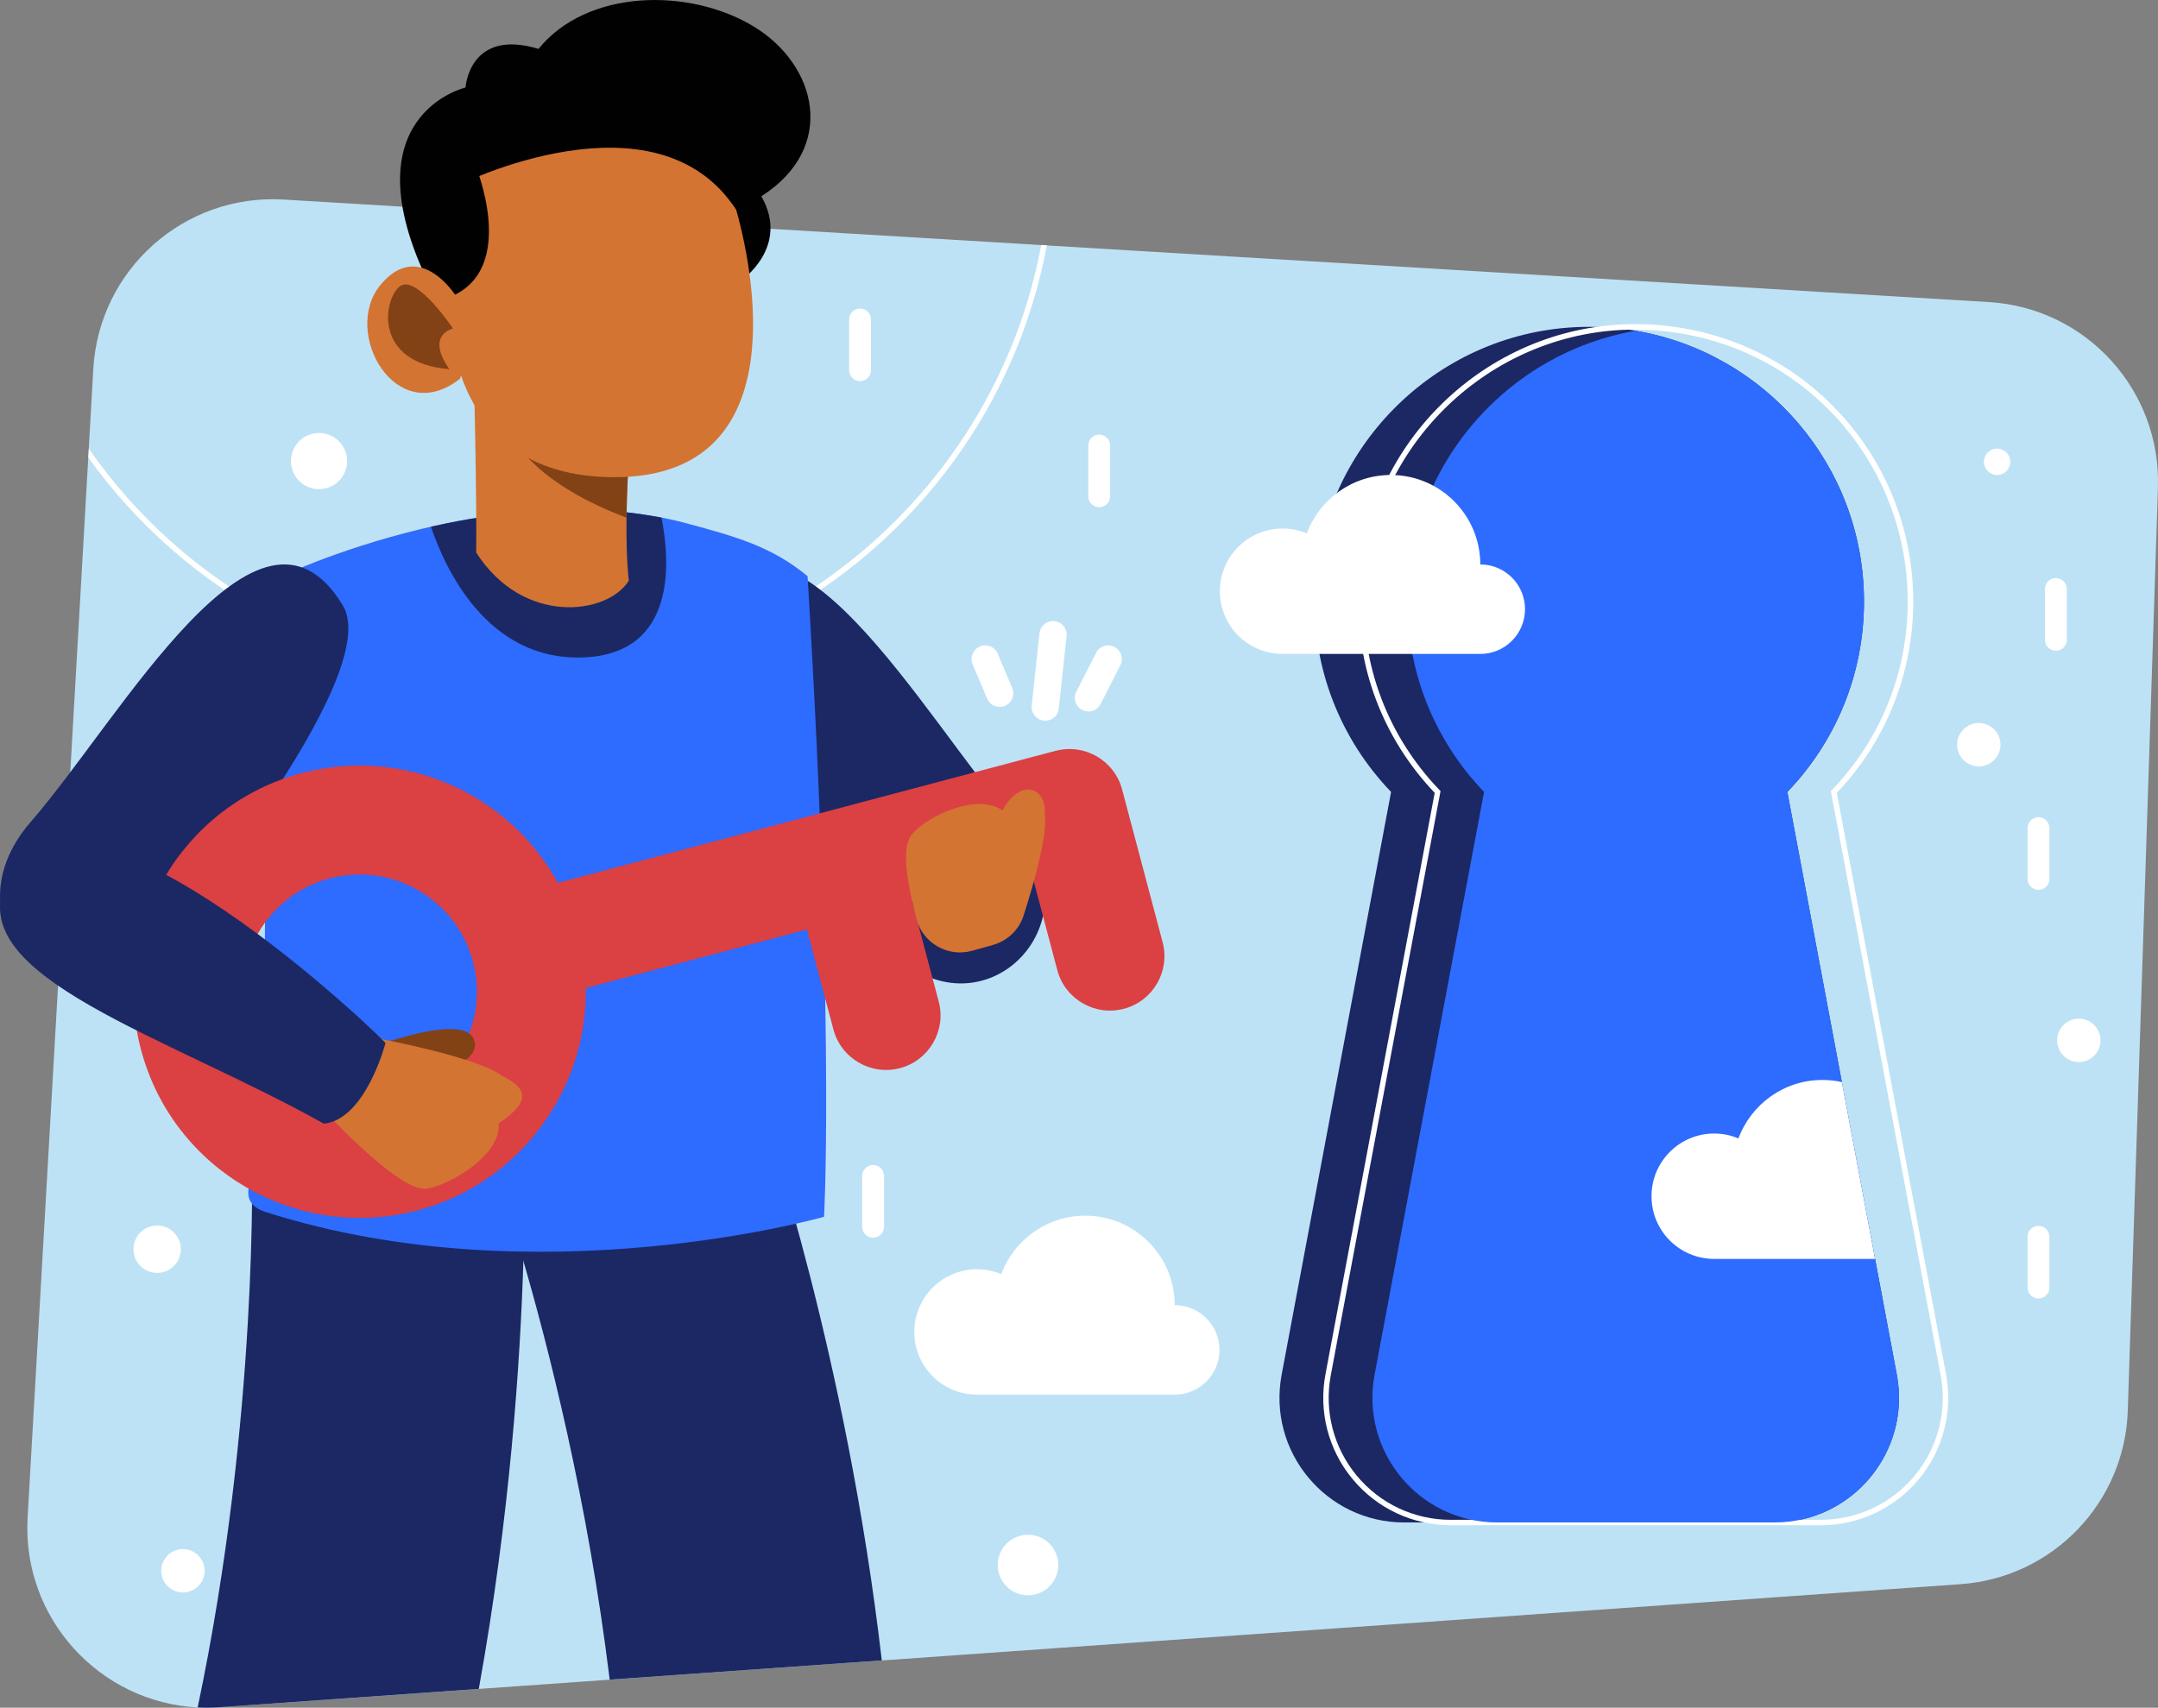
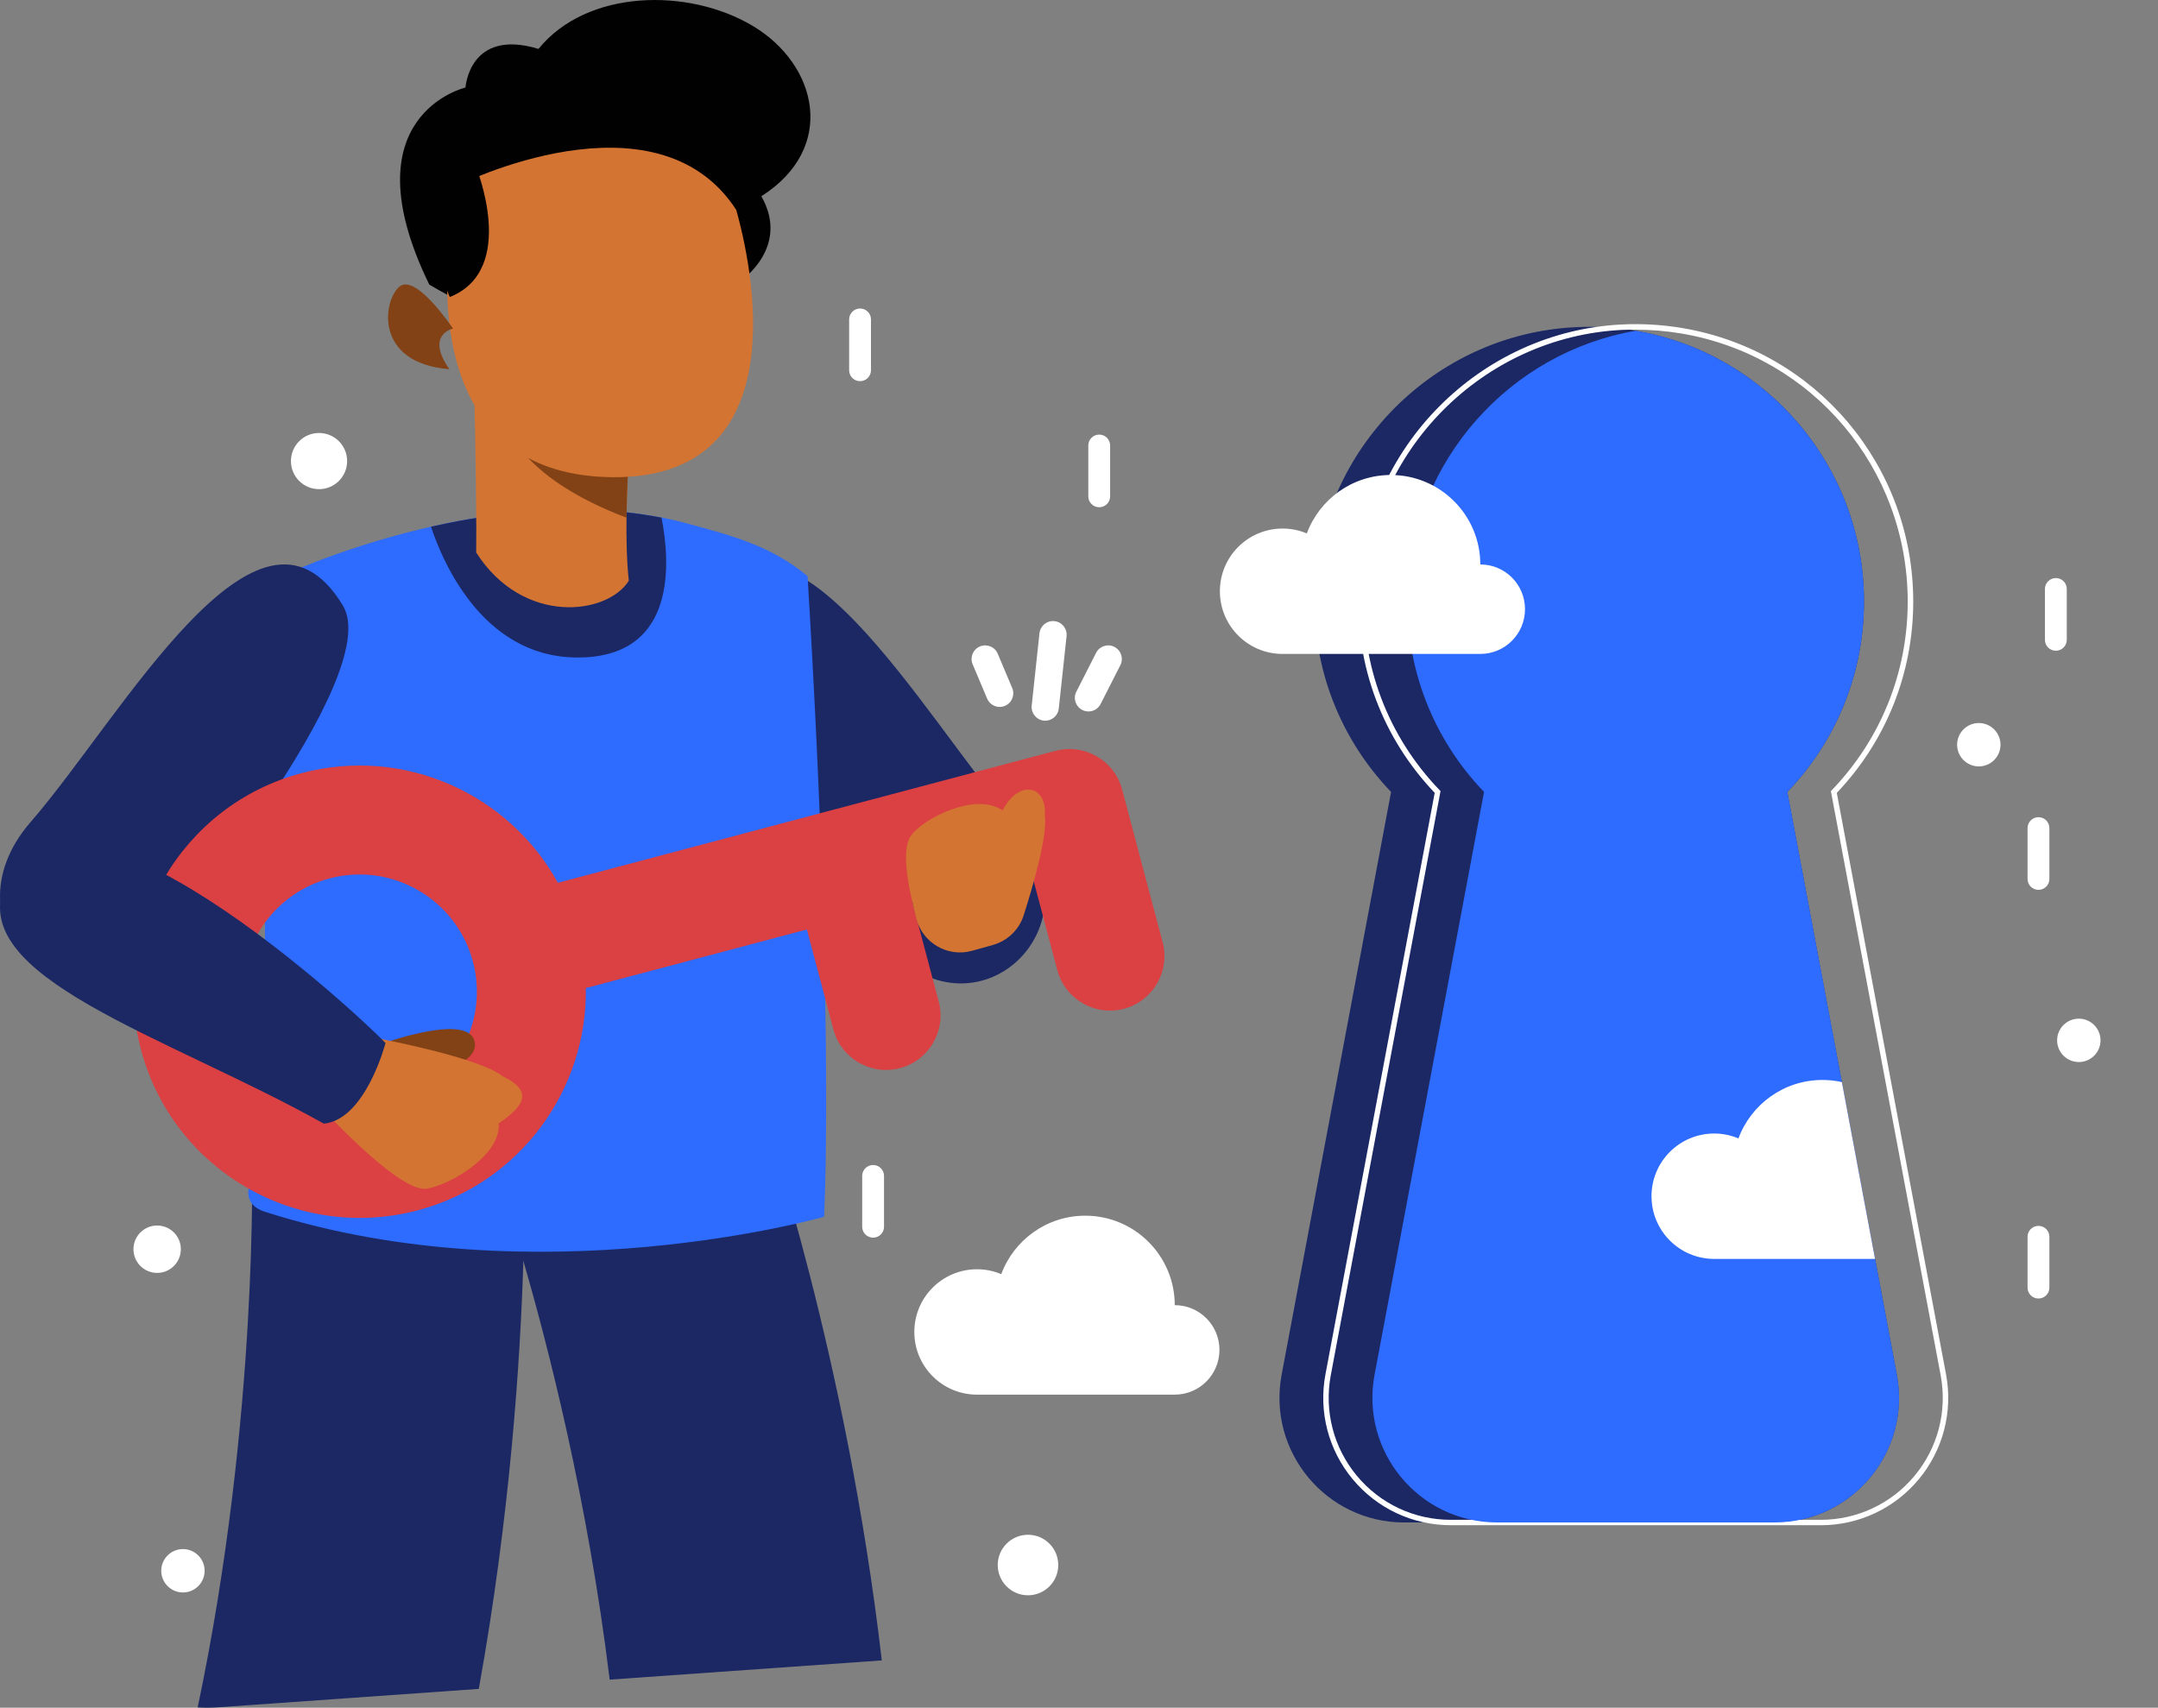
<svg xmlns="http://www.w3.org/2000/svg" id="Layer_2" data-name="Layer 2" viewBox="0 0 496.28 392.79">
  <rect x="0" y="0" width="496.28" height="392.79" fill="#808080" stroke="none" />
  <defs>
    <style>      .cls-1 {        fill: #1b2864;      }      .cls-2 {        fill: #bee2f5;      }      .cls-3 {        fill: #fff;      }      .cls-4 {        fill: #d37433;      }      .cls-5 {        fill: #db4043;      }      .cls-6 {        fill: #2e6bff;      }      .cls-7 {        fill: #824216;      }      .cls-8 {        fill: #020101;      }    </style>
  </defs>
  <g id="Layer_1-2" data-name="Layer 1">
    <g>
-       <path class="cls-2" d="M496.27,112.11l-6.94,212.35c-.69,21.18-17.29,38.42-38.43,39.91l-248.12,17.55-62.57,4.42-30.09,2.13-59.55,4.21c-1.72.13-3.42.14-5.1.05-22.55-1.15-40.45-20.52-39.12-43.69l13.95-243.77.11-2.03,1.05-18.41c1.32-22.86,20.94-40.31,43.79-38.93l174.19,10.47,1.27.08,216.68,13.03c22.37,1.34,39.61,20.25,38.87,42.65v-.02Z" />
-       <path class="cls-3" d="M239.46,56.35c-10.52,56.31-60.04,99.06-119.35,99.06-41.25,0-77.74-20.67-99.68-52.19l-.11,2.03c22.27,31.1,58.7,51.41,99.8,51.41,59.98,0,110.04-43.27,120.62-100.24l-1.27-.08h0Z" />
      <path class="cls-1" d="M120.64,273.8c-.01,4.27-.08,9.76-.28,16.27-.7,22.92-3.06,58.56-10.25,98.39l-59.55,4.21c-1.72.13-3.42.14-5.1.05,14.09-66.94,12.49-126.4,12.46-127.1l62.59-1.99c.02.69.12,4.25.11,10.17h.02Z" />
      <path class="cls-1" d="M202.78,381.91l-62.57,4.42c-5.08-41.56-14.32-77.26-19.84-96.26-2.66-9.14-4.45-14.42-4.52-14.61l4.8-1.67,54.38-18.86c.98,2.82,19.67,57.27,27.76,126.98h0Z" />
      <path class="cls-1" d="M203.24,217.04s-51.6-61.41-41.71-77.77c19.37-32.05,50.92,25.79,71.79,49.78,20.87,23.99-9.19,51.96-30.08,27.99h0Z" />
      <path class="cls-6" d="M189.52,279.87s-65.9,18.78-128.22-1.03c-9.11-2.62-.64-12.19-.23-12.61v-.03c-.03-2.04-.05-4.07-.07-6.09-.89-74.61,2.23-126.94,2.23-126.94,0,0,13.9-6.73,33.43-11.45.81-.19,1.63-.39,2.46-.58,1.15-.26,2.32-.51,3.51-.76,14.43-2.94,31.2-4.52,47.51-1.7.66.11,1.33.24,2,.36,2.19.43,4.37.94,6.54,1.54,9.76,2.68,18.64,4.95,27.04,11.95,3.37,55.69,4.22,94,4.27,117.56.06,20.43-.48,29.77-.48,29.77h.01Z" />
      <path class="cls-1" d="M134.26,151.2c-22.36.96-32.08-20.89-35.15-30.05,1.15-.26,2.32-.51,3.51-.76,14.43-2.94,31.2-4.52,47.51-1.7.66.11,1.33.24,2,.36,1.99,10.16,3.53,31.24-17.87,32.16h0Z" />
      <path class="cls-8" d="M170.45,64.51s11.3-7.67,4.64-19.37c17.51-11.16,12.9-30.26-1.91-39.14-14.81-8.88-38.19-8.51-49.34,5.25-15.94-4.84-16.79,8.88-16.79,8.88,0,0-27.33,6.37-8.33,45.32,42.01,25.22,71.73-.93,71.73-.93h0Z" />
      <path class="cls-4" d="M144.61,133.57c-4.94,7.89-24.32,10.38-35.1-6.49.17-12.53-.55-41.83-.55-41.83,0,0,.69-9.92,7.38-8.44,2.7.6,7.8,5.61,12.93,11.39,7.61,8.54,15.27,18.74,15.27,18.74,0,0-.38,5.44-.46,12.12-.06,4.71.04,10.03.53,14.5h0Z" />
      <path class="cls-7" d="M144.08,119.07c-9.72-3.63-31.34-13.71-28.54-30.81,5.41-1.31,9.94-1.18,13.73-.06,7.61,8.54,15.27,18.74,15.27,18.74,0,0-.38,5.44-.46,12.12h0Z" />
      <path class="cls-4" d="M105.31,42.63s45.52-22.8,64,5.63c5.03,17.93,11.93,61.66-28.21,61.5-39.52-.16-41.78-38.9-35.8-67.13h0Z" />
      <path class="cls-8" d="M109.34,38.04s10,23.93-5.9,30.28c-5.84-13.16-2.33-26.45-2.33-26.45l8.24-3.83h0Z" />
-       <path class="cls-4" d="M104.88,68.11s-8.4-13.43-17.39-2.57c-8.99,10.87,3.55,33.21,18.31,21.56,3.28-10.85-.92-18.99-.92-18.99Z" />
      <path class="cls-7" d="M104.17,75.58s-6.43,1.36-.82,9.34c-17.44-1.39-15.26-15.87-11.48-19,3.78-3.13,12.31,9.65,12.31,9.65h0Z" />
      <path class="cls-1" d="M37.14,217.04s51.6-61.41,41.71-77.77c-19.37-32.05-50.92,25.79-71.79,49.78-20.87,23.99,9.19,51.96,30.08,27.99Z" />
      <path class="cls-5" d="M242.73,172.7l-114.43,30.35c-11.23-20.45-35.37-31.48-58.92-25.23-27.73,7.35-44.3,35.89-36.95,63.62s35.89,44.3,63.62,36.95c23.55-6.25,39.05-27.79,38.67-51.12l50.84-13.48,6.1,22.99c1.77,6.68,8.64,10.67,15.32,8.9,6.68-1.77,10.67-8.63,8.9-15.32l-6.1-22.99,27.27-7.23,6.1,22.99c1.77,6.68,8.64,10.67,15.32,8.9,6.7-1.78,10.67-8.64,8.9-15.32l-9.31-35.1c-1.77-6.7-8.62-10.67-15.32-8.9h0ZM89.63,254.17c-14.38,3.82-29.17-4.78-32.98-19.15s4.77-29.17,19.15-32.98c14.37-3.81,29.16,4.79,32.97,19.16,3.81,14.37-4.77,29.17-19.14,32.98h0Z" />
      <path class="cls-7" d="M85.76,240.82s20.76-7.98,23.23-1.74c2.47,6.24-14.02,9.3-14.02,9.3,0,0-9.21-7.56-9.21-7.56Z" />
      <path class="cls-4" d="M87.62,238.98s22.56,4.27,27.87,8.5c6.19,3.01,6.36,6.09-.81,10.91.65,7.51-11.93,14.54-16.75,15.03-6.67.68-25.19-19.91-25.19-19.91l14.88-14.54h0Z" />
      <path class="cls-4" d="M228.32,217.35c3.37-.93,6.04-3.49,7.1-6.82,2.19-6.86,5.54-18.44,4.86-23.03.5-6.86-5.94-8.36-9.72-1.09-6.17-4.33-18.19,1.83-21.03,5.75-2.31,3.18-.84,11.01,1.18,19.05,1.42,5.66,7.22,9.04,12.84,7.48l4.78-1.33h0Z" />
      <path class="cls-1" d="M1.32,202.98c14.36-31.87,81.02,30.31,87.34,36.92,0,0-4.58,17.63-14.19,18.55C38.22,238.16-8.47,224.7,1.32,202.98h0Z" />
      <path class="cls-1" d="M408.03,350.18h-85.1c-17.96,0-31.5-16.32-28.19-33.98l25.17-134.05c-11.46-11.92-18.28-28.31-17.57-46.33,1.27-32.49,27.52-59,60-60.57,4.73-.23,9.36.07,13.82.83,29.81,5.07,52.5,31.03,52.5,62.28,0,17.01-6.71,32.43-17.63,43.79l25.18,134.05c3.31,17.66-10.23,33.98-28.19,33.98h.01Z" />
      <path class="cls-3" d="M418.72,350.81h-85.1c-8.75,0-16.97-3.86-22.55-10.59-5.59-6.73-7.87-15.53-6.25-24.13l25.12-133.73c-11.98-12.59-18.21-29.11-17.52-46.56,1.28-32.72,27.89-59.59,60.59-61.17,4.69-.23,9.38.06,13.96.84,30.72,5.23,53.02,31.68,53.02,62.9,0,16.47-6.24,32.08-17.58,44l25.12,133.73c1.61,8.6-.67,17.4-6.25,24.13-5.59,6.73-13.81,10.59-22.55,10.59h-.01ZM376.13,75.81c-1.02,0-2.05.02-3.07.07-32.06,1.55-58.15,27.89-59.4,59.97-.67,17.22,5.51,33.51,17.4,45.88l.22.23-.06.32-25.18,134.05c-1.54,8.23.64,16.65,5.99,23.1,5.34,6.44,13.21,10.14,21.59,10.14h85.1c8.37,0,16.24-3.7,21.59-10.14,5.35-6.44,7.53-14.86,5.99-23.1l-25.25-134.36.22-.23c11.26-11.71,17.45-27.11,17.45-43.36,0-30.61-21.86-56.54-51.98-61.66-3.49-.59-7.05-.89-10.62-.89v-.02Z" />
      <path class="cls-6" d="M408.03,350.18h-63.72c-17.96,0-31.5-16.32-28.2-33.97l25.18-134.06c-11.46-11.91-18.29-28.31-17.57-46.33,1.18-29.93,23.54-54.78,52.45-59.74,29.81,5.07,52.5,31.03,52.5,62.28,0,17.01-6.7,32.43-17.62,43.79l12.54,66.73,7.63,40.67,5.01,26.66c3.32,17.65-10.22,33.97-28.18,33.97h-.02Z" />
      <path class="cls-3" d="M350.71,140.11c0,5.69-4.6,10.3-10.28,10.3h-45.47c-7.97,0-14.42-6.45-14.42-14.42s6.45-14.42,14.42-14.42c1.98,0,3.86.4,5.57,1.13,2.91-7.85,10.46-13.45,19.32-13.45,11.36,0,20.58,9.22,20.58,20.58,5.69,0,10.28,4.61,10.28,10.28h0Z" />
      <path class="cls-3" d="M280.44,310.48c0,5.69-4.6,10.3-10.28,10.3h-45.47c-7.97,0-14.42-6.45-14.42-14.42s6.45-14.42,14.42-14.42c1.98,0,3.86.4,5.57,1.13,2.91-7.85,10.46-13.45,19.32-13.45,11.36,0,20.58,9.22,20.58,20.58,5.69,0,10.28,4.61,10.28,10.28h0Z" />
      <path class="cls-3" d="M431.21,289.56h-36.99c-7.97,0-14.42-6.45-14.42-14.42s6.45-14.42,14.42-14.42c1.98,0,3.86.4,5.57,1.13,2.91-7.85,10.46-13.45,19.32-13.45,1.54,0,3.03.16,4.47.49l7.63,40.67h0Z" />
      <path class="cls-3" d="M471.3,190.47v11.7c0,1.38-1.12,2.5-2.51,2.5s-2.51-1.12-2.51-2.5v-11.7c0-1.38,1.12-2.51,2.51-2.51s2.51,1.12,2.51,2.51Z" />
      <path class="cls-3" d="M475.3,135.47v11.7c0,1.38-1.12,2.5-2.51,2.5s-2.51-1.12-2.51-2.5v-11.7c0-1.38,1.12-2.51,2.51-2.51s2.51,1.12,2.51,2.51Z" />
      <path class="cls-3" d="M471.3,284.47v11.7c0,1.38-1.12,2.5-2.51,2.5s-2.51-1.12-2.51-2.5v-11.7c0-1.38,1.12-2.51,2.51-2.51s2.51,1.12,2.51,2.51Z" />
      <path class="cls-3" d="M255.3,102.47v11.7c0,1.38-1.12,2.5-2.51,2.5s-2.51-1.12-2.51-2.5v-11.7c0-1.38,1.12-2.51,2.51-2.51s2.51,1.12,2.51,2.51Z" />
      <path class="cls-3" d="M203.3,270.47v11.7c0,1.38-1.12,2.5-2.51,2.5s-2.51-1.12-2.51-2.5v-11.7c0-1.38,1.12-2.51,2.51-2.51s2.51,1.12,2.51,2.51Z" />
      <path class="cls-3" d="M200.3,73.47v11.7c0,1.38-1.12,2.5-2.51,2.5s-2.51-1.12-2.51-2.5v-11.7c0-1.38,1.12-2.51,2.51-2.51s2.51,1.12,2.51,2.51Z" />
      <path class="cls-3" d="M79.83,106.05c0,3.57-2.89,6.46-6.46,6.46s-6.46-2.89-6.46-6.46,2.89-6.46,6.46-6.46,6.46,2.89,6.46,6.46Z" />
      <path class="cls-3" d="M41.59,287.33c0,3.01-2.44,5.45-5.45,5.45s-5.45-2.44-5.45-5.45,2.44-5.45,5.45-5.45,5.45,2.44,5.45,5.45Z" />
      <path class="cls-3" d="M243.37,359.97c0,3.84-3.12,6.96-6.96,6.96s-6.96-3.12-6.96-6.96,3.12-6.96,6.96-6.96,6.96,3.12,6.96,6.96Z" />
      <path class="cls-3" d="M483.06,239.29c0,2.76-2.24,4.99-4.99,4.99s-4.99-2.24-4.99-4.99,2.24-4.99,4.99-4.99,4.99,2.24,4.99,4.99Z" />
      <path class="cls-3" d="M460.06,171.29c0,2.76-2.24,4.99-4.99,4.99s-4.99-2.24-4.99-4.99,2.24-4.99,4.99-4.99,4.99,2.24,4.99,4.99Z" />
      <path class="cls-3" d="M47.06,361.29c0,2.76-2.24,4.99-4.99,4.99s-4.99-2.24-4.99-4.99,2.24-4.99,4.99-4.99,4.99,2.24,4.99,4.99Z" />
-       <path class="cls-3" d="M462.31,106.22c0,1.67-1.35,3.03-3.03,3.03s-3.03-1.35-3.03-3.03,1.35-3.02,3.03-3.02,3.03,1.35,3.03,3.02Z" />
      <path class="cls-3" d="M240.38,165.77c-.11,0-.23,0-.34-.02-1.72-.19-2.96-1.73-2.78-3.45l1.79-16.65c.19-1.72,1.72-2.97,3.45-2.78,1.72.19,2.96,1.73,2.78,3.45l-1.79,16.65c-.17,1.61-1.53,2.8-3.11,2.8Z" />
      <path class="cls-3" d="M250.32,163.64c-.48,0-.96-.11-1.42-.34-1.54-.79-2.16-2.67-1.37-4.21l4.54-8.93c.78-1.54,2.67-2.16,4.21-1.37,1.54.78,2.16,2.67,1.37,4.21l-4.54,8.93c-.55,1.09-1.65,1.71-2.79,1.71h0Z" />
      <path class="cls-3" d="M229.9,162.6c-1.22,0-2.38-.72-2.89-1.92l-3.33-7.89c-.67-1.59.07-3.43,1.67-4.1,1.59-.67,3.43.07,4.1,1.67l3.33,7.89c.67,1.59-.07,3.43-1.67,4.1-.4.17-.81.25-1.22.25h0Z" />
    </g>
  </g>
</svg>